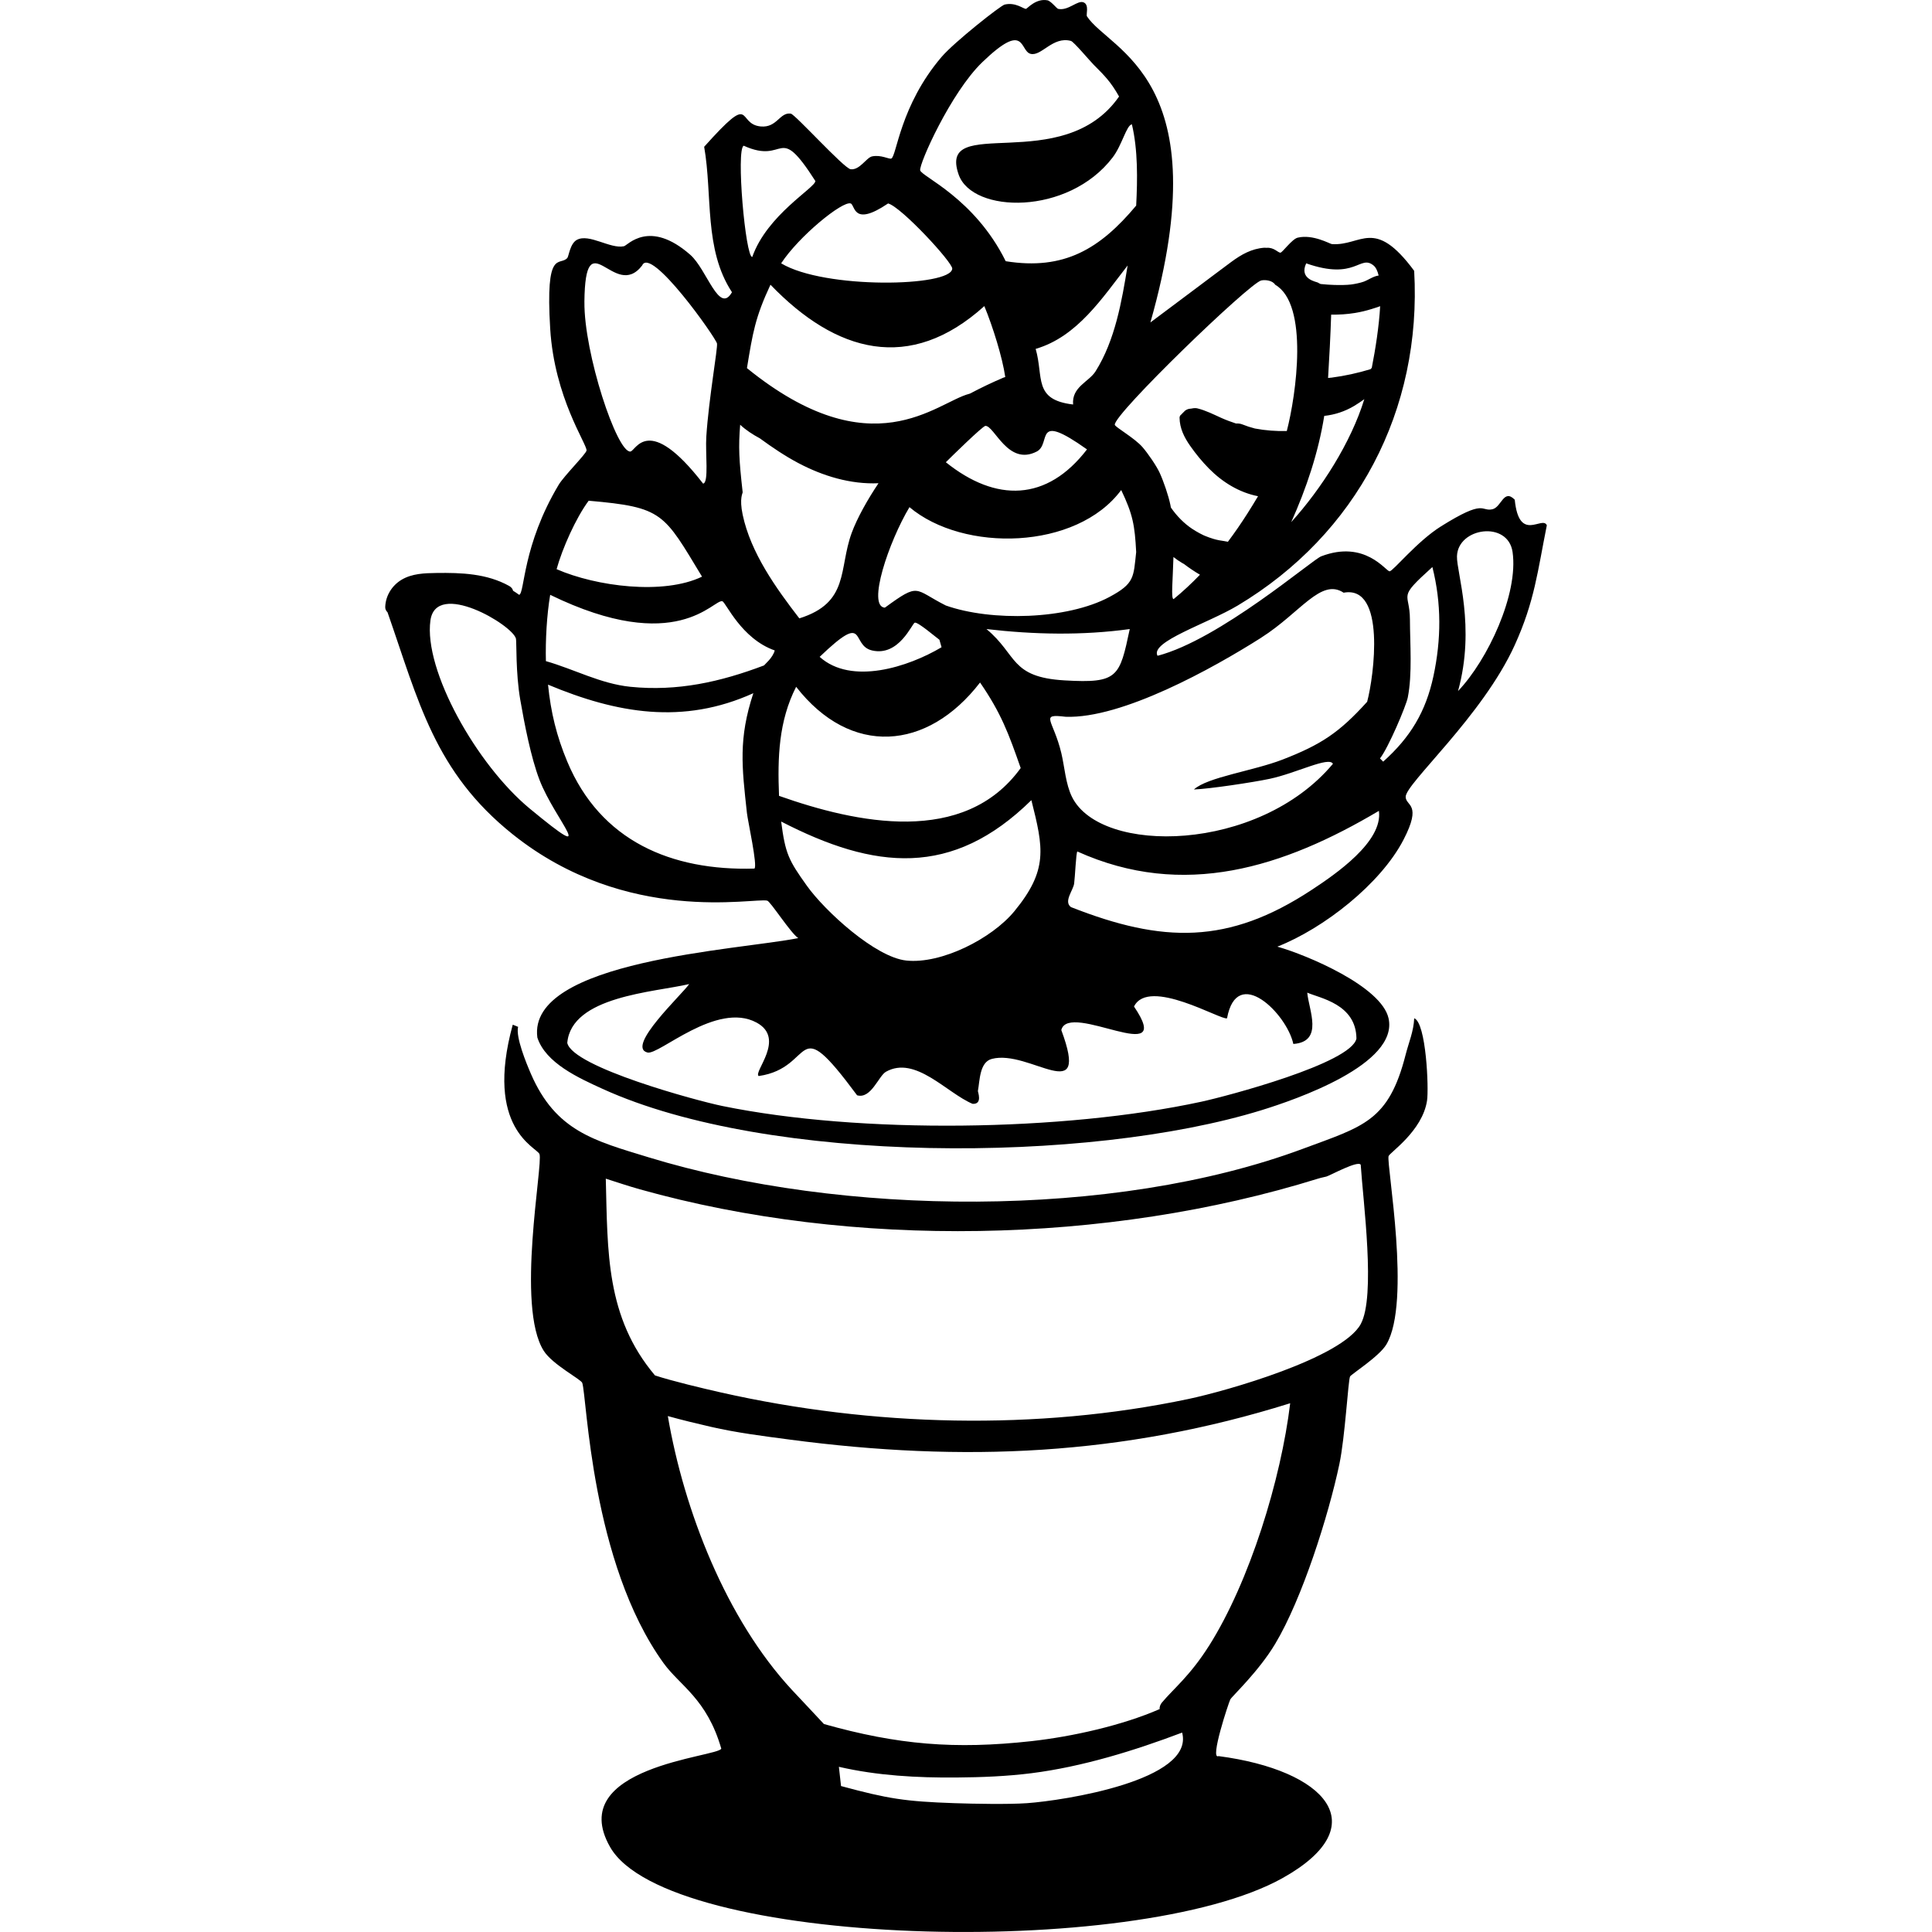
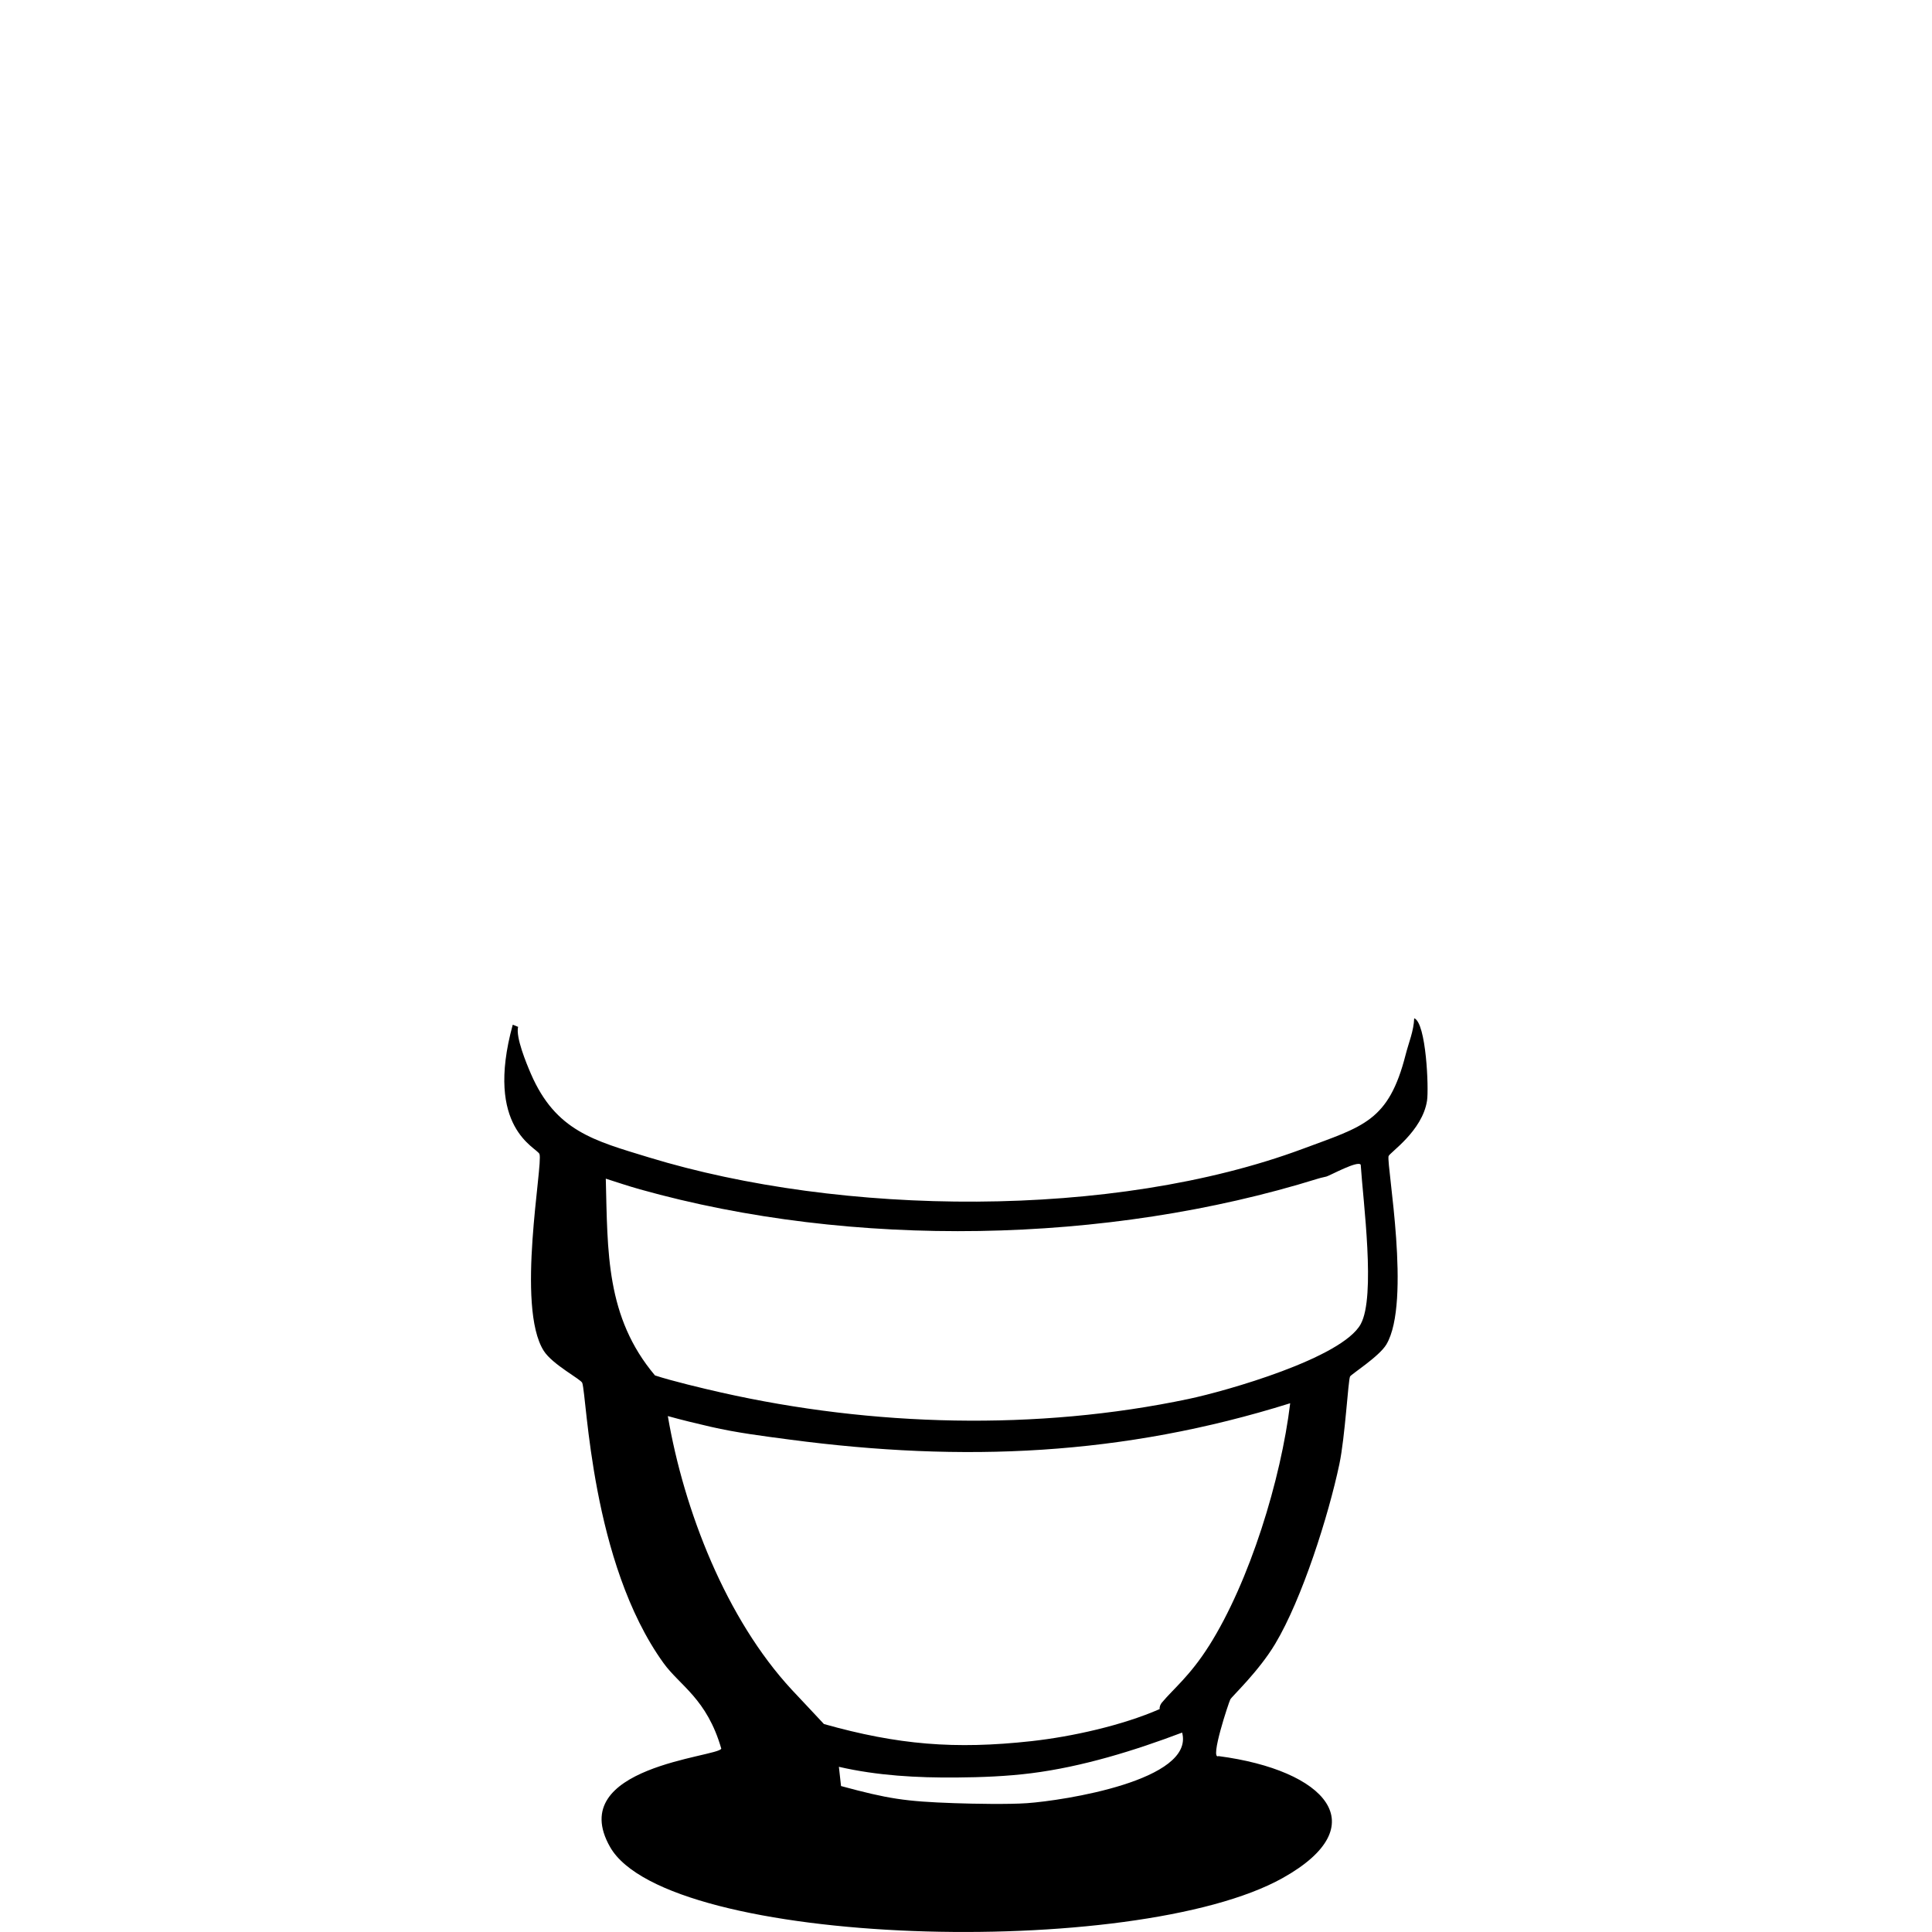
<svg xmlns="http://www.w3.org/2000/svg" viewBox="0 0 1200 1200">
  <defs>
    <style>.cls-1{fill:#000;}.cls-1,.cls-2{stroke-width:0px;}.cls-3{isolation:isolate;}.cls-2{fill:none;}.cls-4{mix-blend-mode:exclusion;}</style>
  </defs>
  <g class="cls-3">
    <g id="Layer_2">
      <g id="Layer_1-2">
        <g class="cls-4">
-           <path class="cls-1" d="M940.81,310.35c-6.98-7.02-8.15,4.77-13.95,5.98-7.28,1.52-4.16-6.74-31.88,10.63-14.88,9.32-29.76,27.88-31.88,27.89-2.31.01-15.25-19.76-42.51-9.3-5.57,2.14-63.3,51.84-101.62,61.77-4.89-8.73,31.08-20,49.81-31.22,74.01-44.31,114.48-121.39,109.59-207.89-24.93-33.69-32.7-15.28-51.14-16.6-1.1-.08-11.81-6.3-21.25-3.98-3.43.84-9.44,9.17-10.63,9.3-1.52.17-3.93-3.42-8.7-3-.5-.06-.98-.09-1.4-.06-7.93.6-14.27,4.24-20.56,8.88-7.05,5.21-14.04,10.51-21.06,15.76l-29.1,21.78c43.19-151.91-25.31-168.58-39.4-190.14-.7-1.08,1.52-7.04-1.99-8.63-3.8-1.72-9.51,5.39-15.94,3.98-.84-.18-4.46-4.91-6.64-5.31-7.21-1.34-12.54,5.24-13.28,5.31-1.54.16-6.38-4.28-13.28-2.66-2.48.58-31.23,23.23-39.19,32.54-25.85,30.27-27.91,61.8-31.22,63.1-1.39.55-6.39-2.52-11.95-1.33-3.52.75-7.64,8.65-13.28,7.97-4.15-.5-34.51-34.16-37.19-34.54-6.93-.98-8.49,8.86-18.6,7.97-15.54-1.37-3.63-22.62-35.2,12.62,5.29,30.17-.25,63.65,17.27,90.33-8.02,14.1-15.52-14.13-25.9-23.25-25.49-22.37-38.91-5.8-41.18-5.31-8.5,1.83-21.6-8.06-29.22-3.98-4.32,2.31-5.04,10.25-5.98,11.29-4.77,5.32-13.68-6.47-10.63,43.84,2.61,43.06,22.92,71.75,22.58,75.72-.17,2.02-13.97,15.74-17.27,21.25-22.6,37.76-21.08,67.25-24.57,68.41-1.36-1-2.61-1.81-3.8-2.55-.24-1.1-1.02-2.19-2.42-2.97-13.84-7.72-29.72-8.28-45.19-8.06-7.36.1-15.12.33-21.61,4.19-5.99,3.57-9.96,9.94-10.18,16.95-.04,1.35.54,2.42,1.42,3.26,19.25,55.06,29.13,99.06,77.8,137.95,70.92,56.66,149.93,39.16,158.07,41.18,2,.49,14.73,20.45,19.26,23.25-36.75,7.42-168.41,13.83-162.06,61.77,5.13,15.87,25.75,25.15,40.52,31.88,103.32,47.08,301.55,46.44,409.13,13.28,21.63-6.67,85.4-28.6,79.04-57.12-4.42-19.8-50.49-39.24-69.07-44.5,28.67-11.25,64.11-38.87,78.37-66.42,11.68-22.56,1.5-20.74,1.33-26.57-.23-8.16,47.69-50.12,67.75-94.31,12.39-27.3,14.19-45.84,19.93-74.39-2.65-6.33-17.24,11.26-19.93-15.94ZM783.41,396.03c24.31-15.44,37.09-37.21,51.14-27.89,26.46-4.93,18.82,52.02,14.61,67.75-17.31,19.13-28.53,26.58-52.47,35.87-18.27,7.09-46.68,10.88-55.13,18.6,9.67-.35,36.87-4.45,47.16-6.64,16.51-3.52,36.76-14.08,39.19-9.3-46.28,55.27-144.16,56.69-162.06,20.59-3.98-8.02-4.59-18.64-6.64-27.23-5.02-21-13.87-24.54,2.66-22.58,35,1.3,91.37-29.99,121.55-49.15ZM549.61,377.43c-11.19-.67,2.41-40.95,15.28-62.43,33.49,28.22,103.76,26.76,131.51-10.63,7.24,15.14,8.43,21.83,9.3,38.52-1.72,15.67-.9,19.48-16.6,27.89-26.39,14.14-73.31,15.3-101.62,5.31-19.99-10.04-16-14.61-37.86,1.33ZM584.82,402.01c-20.63,12.27-55.96,23.74-75.72,5.98,30.15-28.9,18.85-7.18,32.54-3.98,16.8,3.92,24.91-16.95,26.57-17.27,2.07-.4,12.99,9.01,15.28,10.63q.66,2.32,1.33,4.65ZM666.51,251.24c-24.93-2.93-18.15-16.92-23.24-34.54,25.87-7.56,41.37-31.63,57.12-51.81-3.62,22.21-7.76,46.44-19.92,65.75-4.15,6.59-14.87,9.63-13.95,20.59ZM643.93,280.46c9.46-4.88-2.59-25.35,31.22-1.33-24.86,32.39-56.49,33-87.67,7.97,2.97-2.98,22.91-22.53,24.57-22.58,5.6-.18,14.03,25.16,31.88,15.94ZM623.16,234.59c-6.99,2.97-13.82,6.25-20.52,9.79-.19.08-.38.17-.55.21-20.44,5.22-60.33,47.19-138.15-15.94,3.59-21.77,5.05-31.37,14.61-51.81,40.7,42.25,86.52,55.08,132.84,13.28,5.19,12.57,11.21,31.73,13,44.06-.42.1-.84.23-1.23.4ZM701.71,390.72c-6.33,29.8-7.19,33.84-40.52,31.88-33.96-2-29.12-15.83-48.48-31.88,29.5,3.43,59.43,4.07,89,0ZM728.94,372.12c-1.72-.1-.48-11.75-.09-26.15,1.74,1.37,3.55,2.64,5.45,3.74.36.21.74.41,1.11.61,3.16,2.42,6.48,4.64,9.91,6.65-5.13,5.32-10.55,10.41-16.38,15.15ZM852.02,228.5c-.19.16-.38.33-.53.54-.09.08-.13.18-.21.26-7.91,2.4-16,4.18-24.2,5.25-.76.1-1.47.15-2.19.21.71-11.35,1.55-27.32,1.92-39.33,4.94.06,9.86-.24,14.78-1.04,3.48-.57,6.93-1.38,10.3-2.44,1.77-.55,3.58-1.11,5.35-1.77-.67,12.3-2.92,26.72-5.21,38.32ZM811.3,163.57c30.92,10.85,33.24-5.72,41.84,1.33,1.46,1.19,2.47,3.37,3.16,6.24-3.29.41-6.22,2.68-9.28,3.81-1.95.72-5.67,1.49-7.75,1.75-2.93.36-7.01.4-10.39.29-.94-.03-1.89-.07-2.83-.13-.35-.02-.71-.04-1.06-.06-.12,0-.17-.01-.23-.01-.13-.01-.26-.02-.47-.04-1.34-.11-2.68-.23-4.02-.35-.6-.24-1.17-.52-1.67-.87-.71-.49-11.91-2.04-7.31-11.95ZM822.51,258.32c6.6-.72,12.78-2.75,18.5-6.14,2.21-1.31,4.32-2.75,6.39-4.24-8.29,26.91-26.62,55.59-45.4,76.36,9.41-20.98,16.86-43.18,20.51-65.98ZM783.41,174.19c2.63-.55,7.03.04,8.63,2.66,21.05,12.22,13.04,68.42,7.21,90.87-6.62.15-13.26-.33-19.77-1.56-2.65-.67-5.28-1.52-7.89-2.57-1.08-.44-2.51-.64-3.91-.55-3.05-1.01-6.07-2.11-9-3.42-4.98-2.24-9.58-4.63-14.91-5.96-1.01-.25-2.35-.22-3.6.09l-1.53.18c-.96.19-1.83.58-2.6,1.17l-1.34,1.34c-.32.23-.55.51-.73.82-.79.52-1.34,1.22-1.33,2.21.1,6.58,2.89,12.18,6.61,17.48,3.5,5,7.4,9.77,11.69,14.11,8.38,8.46,18.72,14.84,30.45,17.15-2.14,3.61-4.35,7.19-6.63,10.78-3.82,6.02-7.85,11.86-12.1,17.52-1.85-.42-3.79-.62-5.35-.92-.64-.12-1.27-.26-1.91-.41.03,0-1.35-.36-1.68-.46-1.75-.52-3.47-1.13-5.15-1.83-.4-.16-.79-.33-1.18-.5-.02,0-.02-.01-.04-.02-.05-.02-.11-.05-.21-.11-.67-.33-1.35-.66-2.01-1.02-1.61-.86-3.18-1.79-4.7-2.8-4.85-3.21-9.55-7.93-13.18-13.22-.09-.52-.19-1.04-.29-1.56-1.19-5.79-4.17-14.5-6.64-19.92-2.04-4.47-7.33-12.11-10.63-15.94-4.98-5.79-17.04-12.47-17.27-13.95-.97-6.34,83.76-88.16,90.99-89.66ZM610.05,38.7c27.05-26.07,23.21-7.31,29.89-5.31,6.75,2.02,13.89-11.08,25.24-7.97,1.75.48,11.67,12.32,13.95,14.61,7.11,7.16,10.79,10.76,15.94,19.92-34.96,50.29-113.15,9.92-99.63,48.49,8.5,24.23,68.01,25.56,95.64-10.63,5.88-7.7,8.59-20.09,11.96-20.59,3.78,15.9,3.5,34.29,2.66,50.48-22.47,26.87-44.74,40.36-81.03,34.54-19.42-39.22-52.39-52.61-53.13-56.46-.77-3.97,19.11-48.38,38.52-67.08ZM528.36,126.37c2.89.92,1.22,14.92,23.25,0,8.07,2.01,40.1,36.65,39.85,40.51-.73,11.28-79.42,12.9-106.27-3.32,10.96-16.75,38-38.85,43.17-37.19ZM461.94,90.51c26.97,12.22,20.59-15.45,44.5,21.92.04,4.17-29.93,20.89-39.19,47.16-4.2.6-10.22-67.12-5.31-69.07ZM459.73,263.81c3.56,3.32,7.74,6.05,12.18,8.42,7.65,5.58,15.5,10.91,23.88,15.35,15.3,8.1,32.58,13.35,49.87,12.56-6.7,9.96-13.28,21.65-16.64,30.81-8.23,22.43-1.24,43.32-32.54,53.13-14.51-18.81-30.23-40.76-35.2-64.42-2.17-10.33.08-13.25,0-13.95-2.3-20.6-2.66-27.93-1.55-41.89ZM362.98,187.48c.55-51.69,18.53-.06,35.87-22.58,5.29-12.45,45.83,44.94,46.49,48.48.53,2.86-5.11,34.16-6.64,57.78-.67,10.38,1.69,28.72-1.99,29.22-34.26-44.22-41.79-20.23-45.16-19.92-8.39.77-28.9-61.19-28.56-92.98ZM365.64,311.01c46.34,4.02,46.52,7.7,70.4,47.16-23.93,11.54-65.72,6.09-90.33-4.65,3.61-12.95,11.91-31.7,19.92-42.51ZM329.11,502.3c-33.05-27.29-66.02-86-61.77-116.9,3.5-25.38,51.01,2.73,53.13,11.29.46,1.84-.23,21.21,2.66,37.86,2.6,15,6.61,35.88,11.95,49.81,9.63,25.12,38.39,54.56-5.98,17.93ZM468.58,539.49c-51.55,1.51-95.59-17.1-116.23-66.42-6.64-15.86-10.25-30.68-11.96-47.82,42.76,17.89,83.87,25.07,127.52,5.31-9.31,28.33-7.13,45.63-3.98,74.39.55,5.05,6.76,33.05,4.65,34.54ZM474.56,413.3c-27.16,10.28-53.79,16.24-83.02,13.28-18.48-1.87-34.95-10.95-52.47-15.94-.32-12.8.52-28.58,2.66-41.18,78.79,38.36,101.5,2.45,106.93,3.99,2.18.62,11.67,23.23,32.54,30.55-1.22,4.69-6.4,8.78-6.64,9.3ZM494.49,426.58c33.82,43.46,81.46,39.9,114.24-2.66,13.15,19.13,17.76,31.74,25.24,53.13-35.09,48.6-101.98,34.29-150.1,17.27-.95-23.77-.27-46.31,10.63-67.75ZM485.19,510.27c58.09,29.95,106.21,35.09,155.42-13.28,7.45,29.7,10.59,43.29-10.63,69.07-13.9,16.88-45.24,32.88-67.08,30.55-19.22-2.05-50.5-30.69-61.77-46.49-11.3-15.84-13.34-19.78-15.94-39.85ZM803.33,648.42c19.1-1.38,9.51-21.27,8.63-31.88,7.7,3.44,30.36,6.99,30.55,28.56-3.27,15.37-80.62,35.79-96.31,39.19-85.56,18.51-211.88,20.19-297.55,2.66-15.5-3.17-93.02-24.07-96.31-39.19,2.55-29.01,53.88-31.42,75.72-36.53-4.12,6.16-39.6,39.07-25.9,42.51,7.06,1.77,42.92-32,67.75-18.6,18.42,9.95-2.26,30.78,1.33,33.21,35.82-5.14,20.98-42.21,61.1,11.95,8.67,2.54,13.37-12.04,17.93-14.61,18.26-10.28,37.72,13.17,53.8,19.92,6.42.38,3.22-7.44,3.32-7.97,1.2-6.45.98-17.9,8.63-19.93,23.5-6.22,61.36,30.98,43.17-17.93,4.6-18.3,71.67,24.48,45.16-14.61,9.11-18.43,54.39,8.84,57.78,7.31,6.2-33.64,37.2-2.7,41.18,15.94ZM814.62,552.78c-51.68,34.01-92.49,33.05-149.44,10.63-4.67-3.49,1.39-10.34,1.99-14.61.55-3.9,1.18-19.3,1.99-19.92,66.09,29.8,128.17,9.84,187.3-25.24,2.65,19.14-27.01,39.39-41.84,49.15ZM890.34,419.94c-4.74,22.14-14.33,38.04-31.22,53.13l-1.99-1.99c5.12-6.42,16.24-32.64,17.27-37.86,2.89-14.61,1.38-33.46,1.33-48.49-.06-17.53-8.39-12.36,13.95-32.54,5.7,22.6,5.52,45.04.66,67.75ZM905.61,429.24c11.05-39.92-.94-73.64-.66-83.69.49-17.95,31.71-22.38,34.54-2.66,3.74,26.1-15.42,66.99-33.87,86.34Z" />
          <path class="cls-1" d="M878.38,632.48c-.28,7.92-3.4,15.09-5.31,22.58-10.56,41.45-26.14,44.45-63.76,58.45-117.88,43.88-286.77,41.93-406.48,5.31-33.81-10.34-57.64-16.27-73.06-51.81-2.88-6.64-9.54-22.82-7.97-29.22q-1.66-.66-3.32-1.33c-17.75,64.6,15.07,76.23,16.6,80.36,2.35,6.34-14.79,94.79,2.66,122.21,5.47,8.6,23.14,17.65,23.91,19.92,2.94,8.67,5.39,111.5,50.48,174.02,10.16,14.09,26.9,22.09,35.87,53.13-1.69,5.23-97.55,11.09-69.07,61.1,35.54,62.42,326.55,70.3,417.77,19.26,58.34-32.64,26.6-67-39.85-75.72-5.67,2.71,6.4-33.51,7.31-35.2,1.05-1.96,17.57-17.29,27.89-34.54,16.71-27.91,33.07-79.49,39.85-111.58,3.55-16.82,5.45-51.99,6.64-54.46.65-1.36,18.15-12.43,22.58-19.93,15.58-26.34.05-111.13,1.33-116.9.46-2.09,21.03-15.49,23.91-34.54,1.15-7.6-.5-48.29-7.97-51.14ZM521.05,1097.4c24.01,5.52,48.57,6.84,73.06,6.64,15.41-.12,31.21-.73,46.49-2.66,31.56-3.99,64-14.01,93.65-25.24,7.88,29.71-73.77,42.25-96.31,43.84-11.45.81-32.88.42-45.16,0-30.69-1.06-41.21-2.73-70.4-10.63q-.66-5.98-1.33-11.95ZM750.86,1022.35c-11.8,18.66-22.1,26.64-29.22,35.2-.82.99-1.57,2.58-1.33,3.98-23.21,10.17-54.54,17.15-79.7,19.93-47.44,5.24-83.02,2.28-128.85-10.63-6.59-7.17-13.29-14.1-19.92-21.25-40.84-44.07-67-111.3-77.04-170.03,8.58,2.39,17.87,4.64,26.57,6.64,16.2,3.73,32.68,5.79,49.15,7.97,107.81,14.24,206.81,10,310.84-22.58-5.69,47.21-25.08,110.61-50.48,150.77ZM845.17,822.43c-11.58,21.1-83.5,41.55-106.93,46.49-94.35,19.89-196.39,17.14-290.24-3.99-11.34-2.55-30.69-7.18-41.18-10.63-30.59-36.3-29.37-76.71-30.55-122.21,6.93,2.22,14.28,4.69,21.25,6.64,132.04,37.05,290.09,34.11,421.09-6.64,2.43-.76,4.29-1.01,5.31-1.33,2.55-.8,19.6-10.17,21.25-7.31,1.49,22.94,9.42,81.81,0,98.96Z" />
          <rect class="cls-2" y="0" width="1200" height="1200" />
        </g>
      </g>
    </g>
  </g>
</svg>